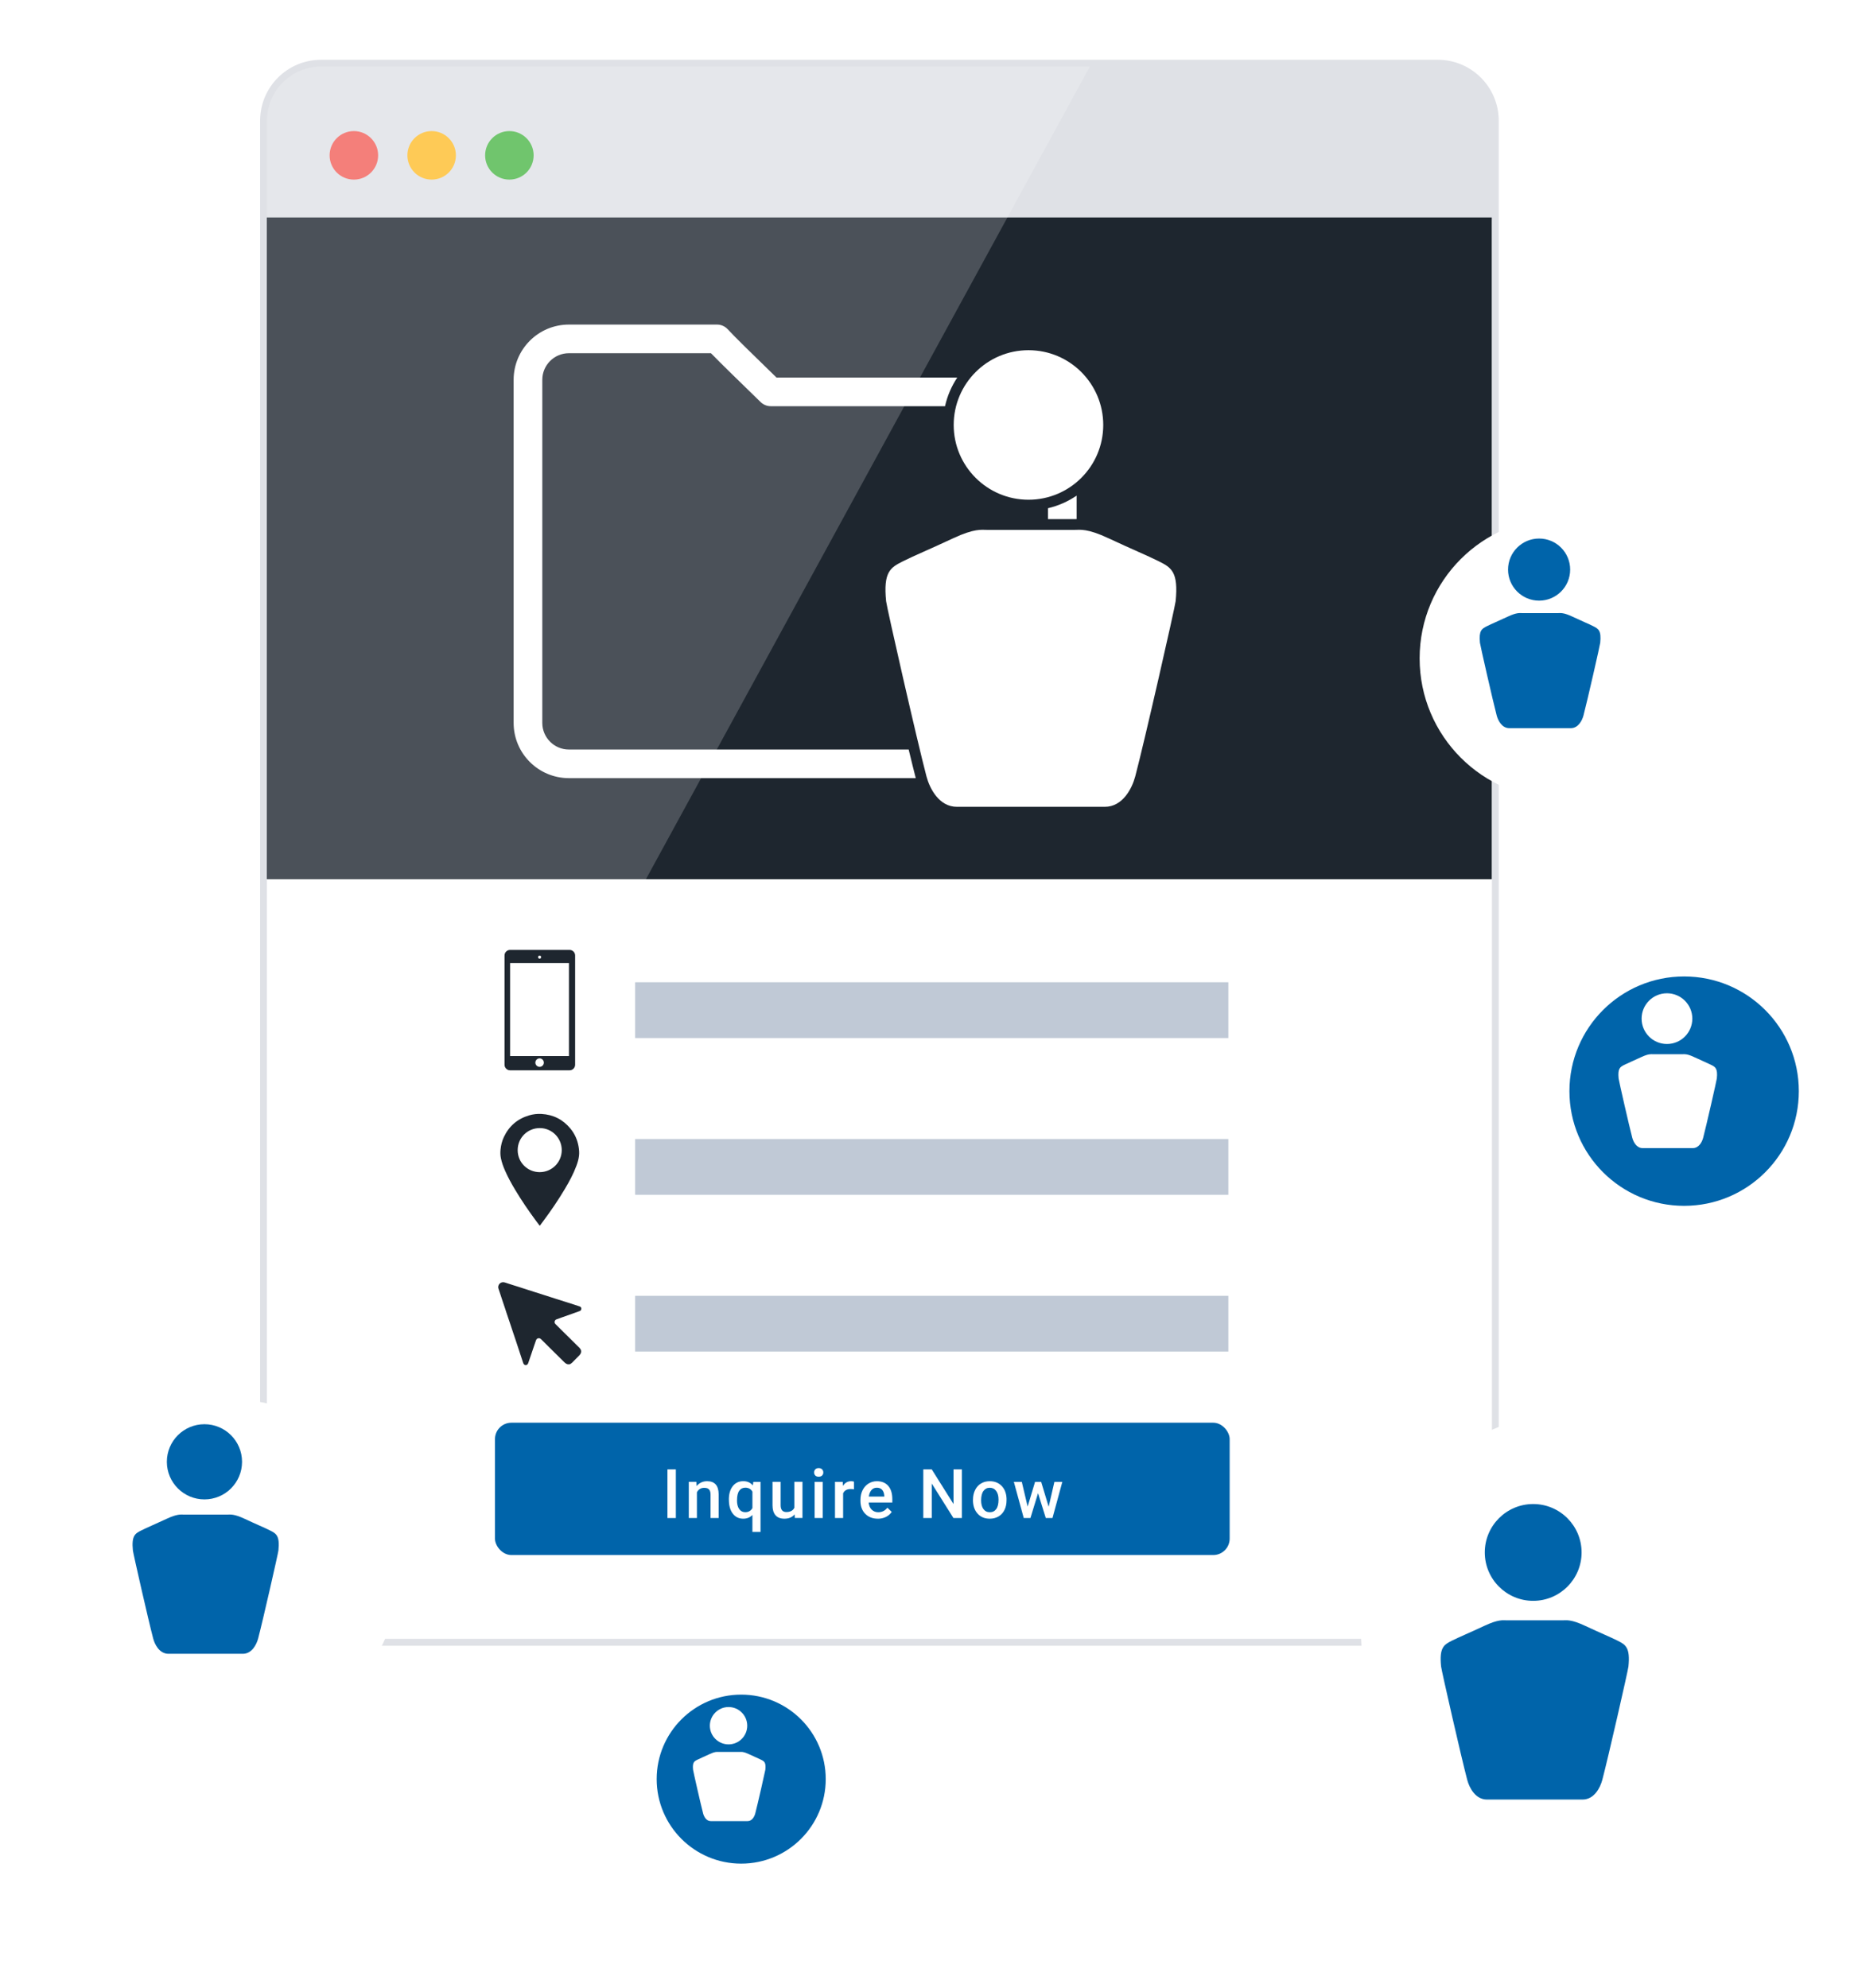
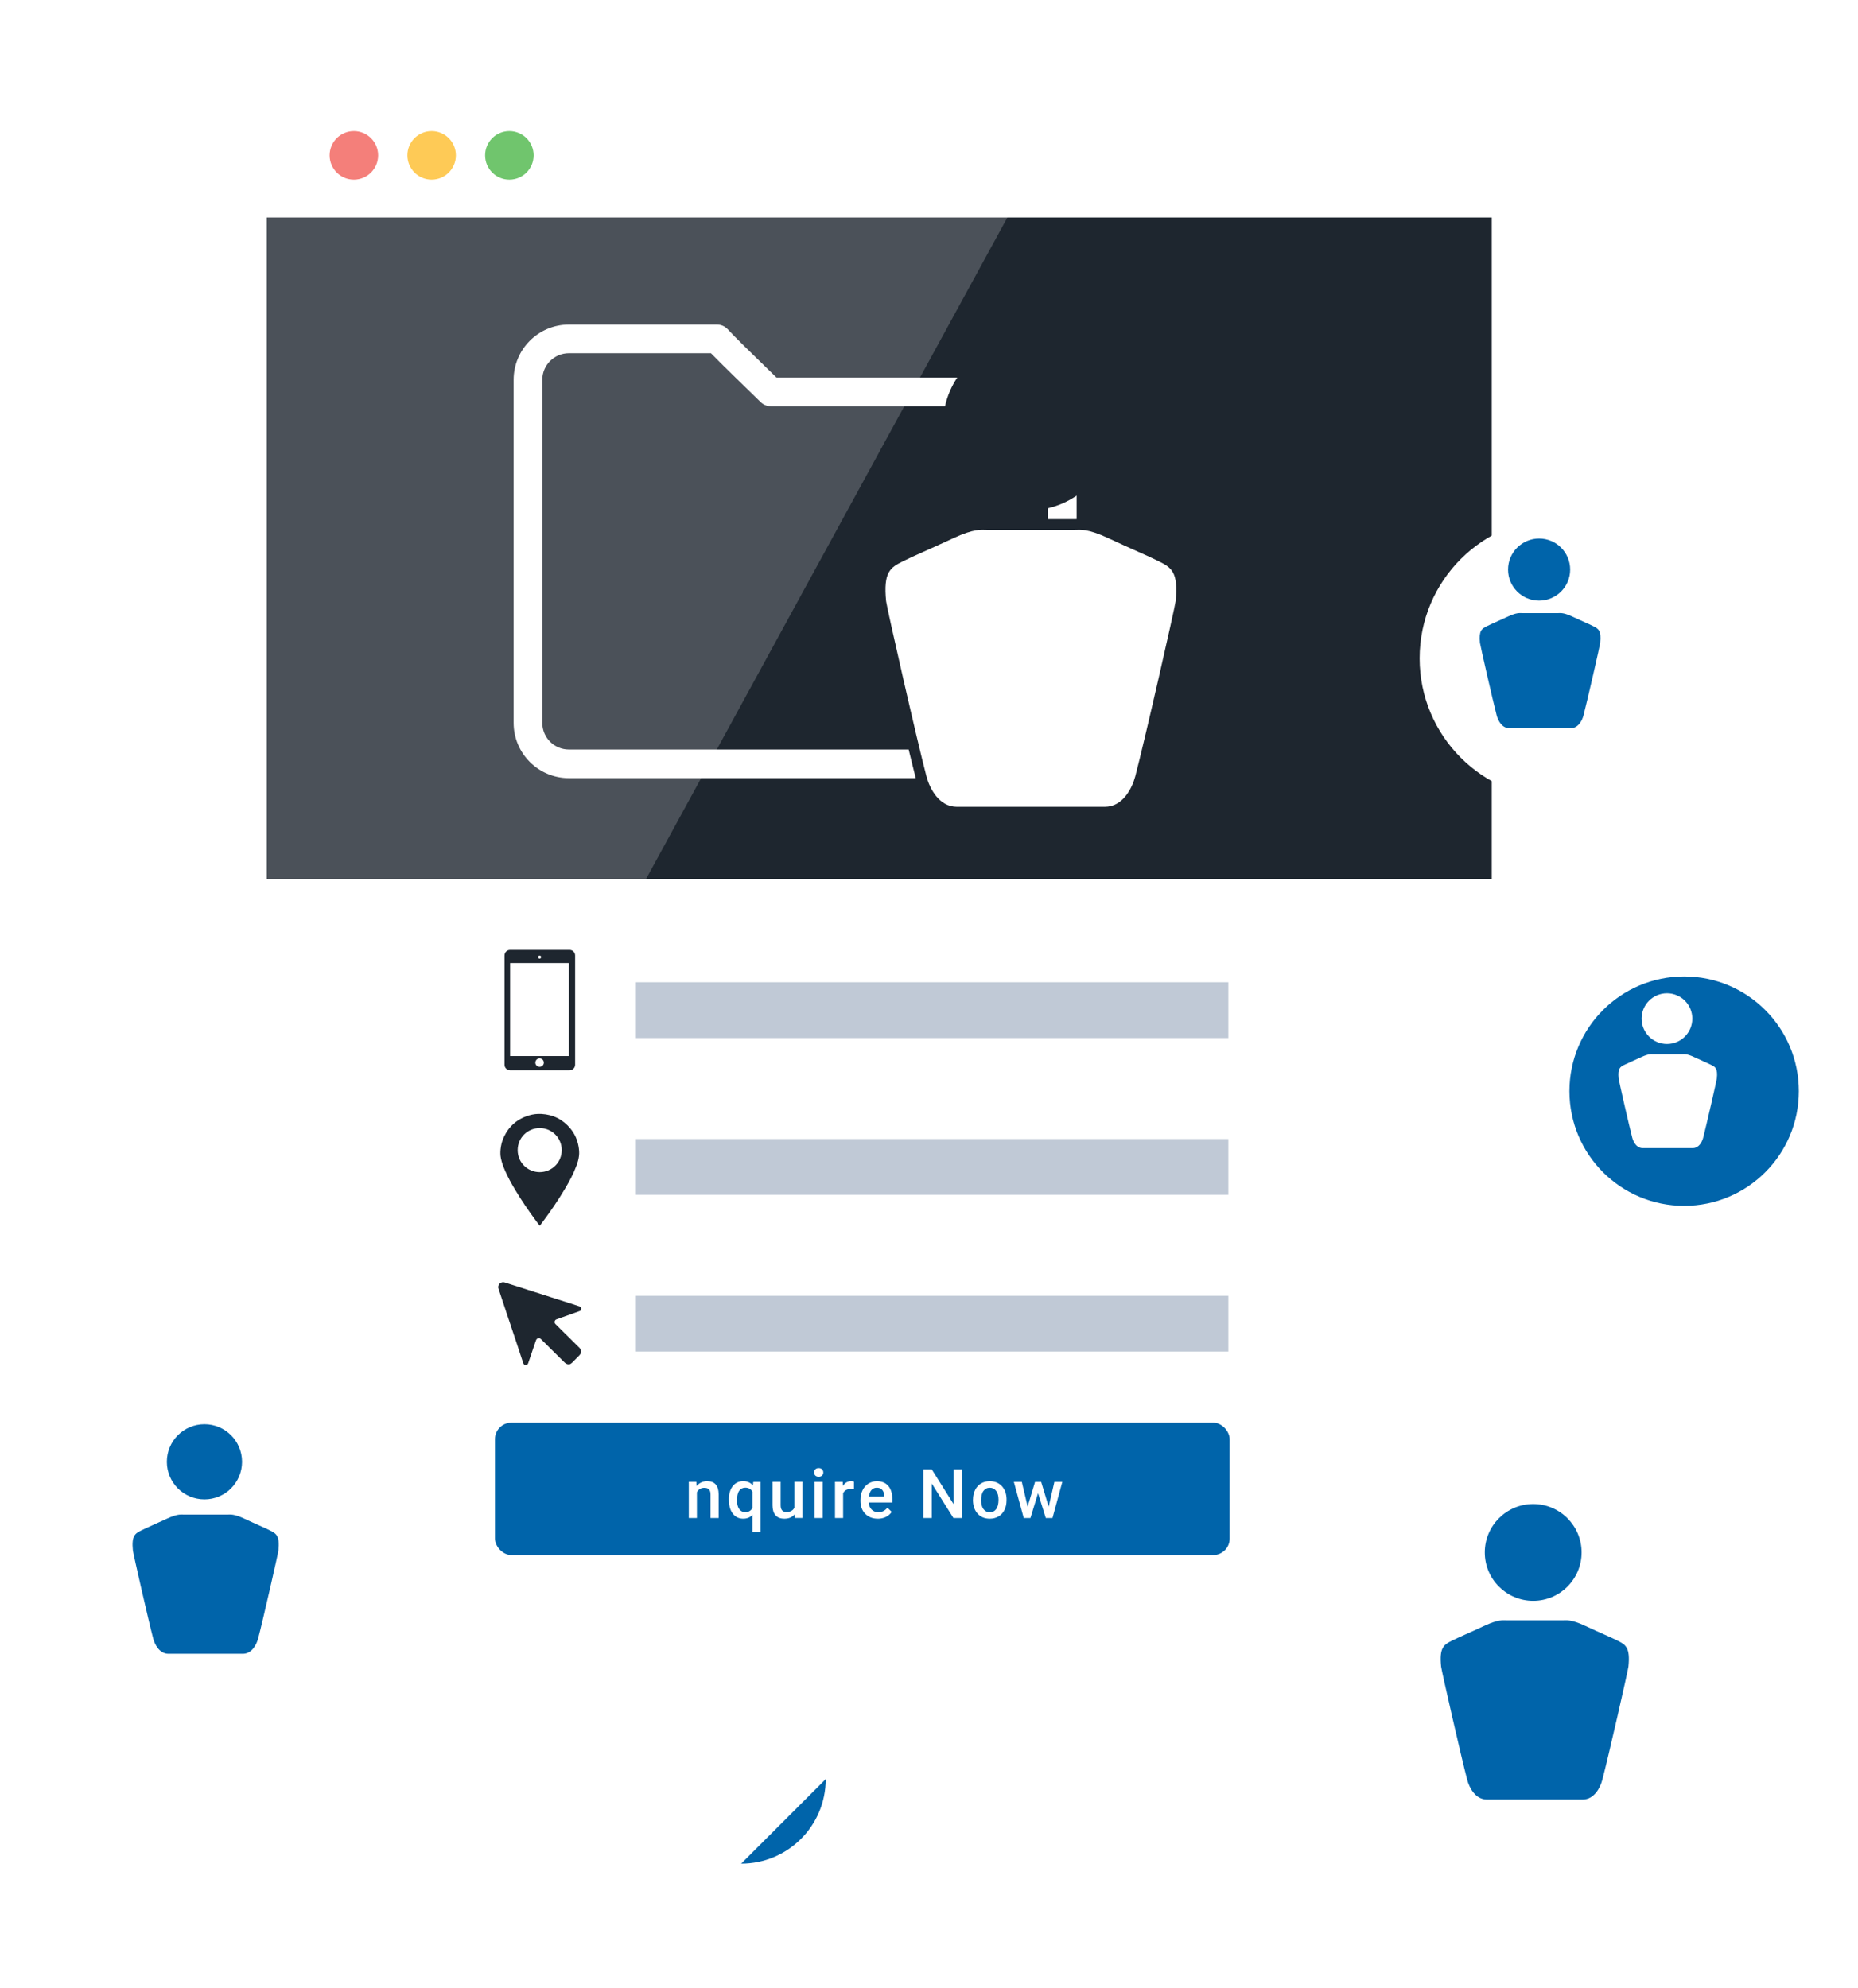
<svg xmlns="http://www.w3.org/2000/svg" id="a" width="7.02in" height="7.51in" viewBox="0 0 505.38 540.85">
  <defs>
    <filter id="b" filterUnits="userSpaceOnUse">
      <feOffset dx="8.49" dy="10.62" />
      <feGaussianBlur result="c" stdDeviation="7.64" />
      <feFlood flood-color="#231f20" flood-opacity=".25" />
      <feComposite in2="c" operator="in" />
      <feComposite in="SourceGraphic" />
    </filter>
    <filter id="d" filterUnits="userSpaceOnUse">
      <feOffset dx="4.45" dy="5.56" />
      <feGaussianBlur result="e" stdDeviation="4" />
      <feFlood flood-color="#231f20" flood-opacity=".25" />
      <feComposite in2="e" operator="in" />
      <feComposite in="SourceGraphic" />
    </filter>
    <filter id="f" filterUnits="userSpaceOnUse">
      <feOffset dx="3.28" dy="4.1" />
      <feGaussianBlur result="g" stdDeviation="2.95" />
      <feFlood flood-color="#231f20" flood-opacity=".25" />
      <feComposite in2="g" operator="in" />
      <feComposite in="SourceGraphic" />
    </filter>
    <filter id="h" filterUnits="userSpaceOnUse">
      <feOffset dx="5.45" dy="6.81" />
      <feGaussianBlur result="i" stdDeviation="4.91" />
      <feFlood flood-color="#231f20" flood-opacity=".25" />
      <feComposite in2="i" operator="in" />
      <feComposite in="SourceGraphic" />
    </filter>
    <filter id="j" filterUnits="userSpaceOnUse">
      <feOffset dx="6.6" dy="8.25" />
      <feGaussianBlur result="k" stdDeviation="5.94" />
      <feFlood flood-color="#231f20" flood-opacity=".25" />
      <feComposite in2="k" operator="in" />
      <feComposite in="SourceGraphic" />
    </filter>
  </defs>
-   <path d="M391.13,445.95H87.27c-8.13,0-14.72-6.59-14.72-14.72V32.85c0-8.13,6.59-14.72,14.72-14.72H391.13c8.13,0,14.72,6.59,14.72,14.72V431.23c0,8.13-6.59,14.72-14.72,14.72" fill="#dfe1e6" stroke="#dfe1e6" stroke-width="3.73" />
  <path d="M391.46,445.95H86.84c-7.9,0-14.3-6.4-14.3-14.29V59.83H405.86V431.55c0,7.95-6.45,14.4-14.4,14.4" fill="#fff" />
  <path d="M102.8,42.27c0,3.65-2.95,6.6-6.6,6.6s-6.6-2.95-6.6-6.6,2.96-6.6,6.6-6.6,6.6,2.96,6.6,6.6" fill="#f15f59" />
  <path d="M123.96,42.27c0,3.65-2.95,6.6-6.6,6.6s-6.6-2.95-6.6-6.6,2.96-6.6,6.6-6.6,6.6,2.96,6.6,6.6" fill="#febd2c" />
  <path d="M145.11,42.27c0,3.65-2.95,6.6-6.6,6.6s-6.6-2.95-6.6-6.6,2.96-6.6,6.6-6.6,6.6,2.96,6.6,6.6" fill="#4cb748" />
  <rect x="72.52" y="59.18" width="333.3" height="180.05" fill="#1e262f" />
  <path d="M87.27,18.12c-8.13,0-14.72,6.59-14.72,14.72V428.01L296.45,18.12H87.27Z" fill="#fff" opacity=".2" />
  <g>
    <path d="M285.07,138.29v2.97h7.31c.1,0,.27,0,.48-.01v-6.39c-2.33,1.59-4.97,2.77-7.79,3.43Zm-87.16-48.7c-.74-.81-1.78-1.27-2.88-1.27h-40.33c-8.3,0-15.02,6.73-15.03,15.02v93.37c0,8.3,6.73,15.02,15.03,15.03h94.39c-.48-1.84-1.15-4.56-1.93-7.79h-92.46c-3.99,0-7.22-3.24-7.23-7.23V103.34c0-3.99,3.24-7.22,7.23-7.23h38.66c2.81,2.9,8.06,7.98,13.54,13.32,.73,.7,1.71,1.1,2.72,1.1h31.42c5.18,0,10.62,0,16.01,0,.63-2.83,1.78-5.46,3.33-7.79h-49.18c-5.96-5.79-11.57-11.26-13.29-13.16Z" fill="#fff" />
    <g>
-       <path d="M300.1,115.64c0,11.24-9.11,20.34-20.34,20.34s-20.35-9.11-20.35-20.34,9.11-20.35,20.35-20.35,20.34,9.11,20.34,20.35Z" fill="#fff" />
      <path d="M280.4,219.54h20.13c4.85,0,7.4-4.97,8.28-8.28,2.49-9.41,10.82-46.05,10.99-47.67,.79-7.95-1.14-9.14-4.57-10.85-3.43-1.71-6.8-3.05-13.71-6.28-5.78-2.71-7.71-2.28-9.13-2.28h-23.98c-1.42,0-3.35-.42-9.13,2.28-6.9,3.23-10.28,4.57-13.7,6.28-3.42,1.71-5.35,2.89-4.56,10.85,.16,1.62,8.49,38.26,10.98,47.67,.88,3.31,3.42,8.28,8.28,8.28h20.13Z" fill="#fff" />
    </g>
  </g>
  <path d="M156.4,289.73c0,.83-.68,1.51-1.51,1.51h-16.19c-.83,0-1.51-.68-1.51-1.51v-29.74c0-.83,.68-1.51,1.51-1.51h16.19c.84,0,1.51,.68,1.51,1.51v29.74Zm-1.68-27.68h-16.01v25.31h16.01v-25.31Zm-7.98-2.03c-.23,0-.42,.19-.42,.42s.19,.42,.42,.42,.42-.19,.42-.42-.19-.42-.42-.42Zm0,27.97c-.64,0-1.16,.52-1.16,1.16s.52,1.15,1.16,1.15,1.15-.52,1.15-1.15-.52-1.16-1.15-1.16Z" fill="#1e262f" />
  <path d="M146.79,333.57c-.36-.48-.71-.94-1.06-1.41-2.01-2.72-3.92-5.51-5.65-8.41-1.02-1.7-1.97-3.43-2.76-5.24-.47-1.07-.87-2.17-1.11-3.32-.17-.81-.18-1.62-.1-2.44,.12-1.15,.39-2.26,.88-3.31,1.4-3,3.69-4.98,6.86-5.93,1.1-.33,2.23-.46,3.37-.4,3.24,.18,5.89,1.52,7.94,4.03,1.15,1.42,1.87,3.04,2.18,4.84,.14,.83,.22,1.67,.12,2.51-.11,.94-.37,1.83-.7,2.71-.83,2.24-1.96,4.33-3.18,6.37-1.78,2.99-3.74,5.87-5.82,8.66-.32,.44-.65,.87-.99,1.33m-.02-14.61c3.29,0,5.99-2.63,6.01-5.96,.02-3.33-2.67-6.04-5.99-6.03-3.32,0-6,2.65-6,6s2.69,5.98,5.98,5.99" fill="#1e262f" />
  <rect x="172.72" y="267.28" width="161.42" height="15.18" fill="#c0c9d6" />
  <rect x="172.72" y="309.94" width="161.42" height="15.17" fill="#c0c9d6" />
  <rect x="172.72" y="352.6" width="161.42" height="15.18" fill="#c0c9d6" />
  <path d="M154.96,371.19c-.6,.15-1.06-.08-1.48-.5-1.44-1.44-2.9-2.87-4.35-4.3-.66-.64-1.31-1.29-1.96-1.95-.24-.24-.52-.36-.84-.28-.35,.08-.51,.34-.62,.67-.19,.58-.39,1.15-.59,1.72-.19,.56-.38,1.13-.57,1.69-.15,.43-.3,.85-.44,1.28-.15,.43-.3,.86-.44,1.3-.14,.45-.39,.65-.76,.63-.31-.02-.53-.24-.65-.6-.24-.74-.48-1.48-.73-2.22-.21-.65-.42-1.29-.64-1.94-.24-.7-.47-1.41-.7-2.12-.17-.5-.34-1.01-.51-1.51-.24-.71-.47-1.42-.71-2.13-.16-.48-.32-.96-.48-1.44-.26-.76-.52-1.52-.77-2.28-.14-.42-.27-.84-.41-1.26-.27-.8-.54-1.61-.81-2.41-.14-.43-.28-.86-.42-1.29-.18-.54-.35-1.08-.54-1.61-.21-.59,.1-1.38,.77-1.64,.37-.15,.74-.11,1.11,.02,.43,.15,.87,.27,1.3,.42,.41,.13,.82,.26,1.23,.39,.36,.12,.73,.23,1.09,.34,.41,.13,.82,.27,1.23,.4,.49,.16,.98,.31,1.46,.47,.56,.18,1.12,.36,1.68,.54,.48,.15,.97,.3,1.45,.45,.42,.13,.84,.27,1.26,.41,.47,.15,.94,.3,1.41,.45,.57,.18,1.14,.37,1.71,.55,.47,.15,.94,.29,1.41,.44,.43,.14,.86,.28,1.29,.42,.48,.15,.97,.3,1.45,.45,.61,.19,1.22,.4,1.82,.6,.14,.05,.28,.09,.41,.13,.33,.09,.46,.37,.47,.59,.01,.32-.15,.57-.45,.68-.65,.24-1.3,.47-1.95,.7-1.01,.36-2.02,.71-3.02,1.07-.46,.16-.92,.32-1.38,.5-.48,.19-.63,.86-.29,1.21,.44,.46,.9,.91,1.36,1.36,1.05,1.04,2.11,2.08,3.17,3.13,.69,.68,1.39,1.36,2.07,2.05,.44,.45,.56,.99,.29,1.56-.11,.23-.32,.44-.5,.63-.6,.62-1.2,1.23-1.82,1.84-.17,.17-.4,.29-.6,.43,0-.01-.02-.03-.03-.04" fill="#1e262f" />
  <g>
-     <circle cx="417.52" cy="449.47" r="59.57" transform="translate(-115.85 752.55) rotate(-76.72)" fill="#fff" filter="url(#b)" />
    <g>
      <path d="M430.26,422.43c0,7.27-5.9,13.17-13.17,13.17s-13.17-5.9-13.17-13.17,5.9-13.17,13.17-13.17,13.17,5.9,13.17,13.17Z" fill="#0064aa" />
      <path d="M417.52,489.67h13.02c3.14,0,4.79-3.21,5.36-5.36,1.61-6.09,7.01-29.8,7.11-30.85,.51-5.15-.74-5.91-2.96-7.02-2.22-1.11-4.4-1.97-8.87-4.06-3.74-1.75-4.99-1.48-5.91-1.48h-15.51c-.92,0-2.17-.27-5.91,1.48-4.47,2.09-6.65,2.96-8.87,4.06-2.21,1.11-3.47,1.87-2.95,7.02,.1,1.05,5.5,24.76,7.11,30.85,.57,2.14,2.22,5.36,5.36,5.36h13.03Z" fill="#0064aa" />
    </g>
  </g>
  <g>
    <path d="M484.92,291.35c0,17.24-13.97,31.21-31.21,31.21s-31.21-13.97-31.21-31.21,13.97-31.21,31.21-31.21,31.21,13.97,31.21,31.21Z" fill="#0064aa" filter="url(#d)" />
    <g>
      <path d="M460.39,277.18c0,3.81-3.09,6.9-6.9,6.9s-6.9-3.09-6.9-6.9,3.09-6.9,6.9-6.9,6.9,3.09,6.9,6.9Z" fill="#fff" />
      <path d="M453.71,312.41h6.82c1.65,0,2.51-1.68,2.81-2.81,.84-3.19,3.67-15.61,3.72-16.16,.27-2.7-.39-3.1-1.55-3.68-1.16-.58-2.3-1.03-4.65-2.13-1.96-.92-2.61-.77-3.1-.77h-8.13c-.48,0-1.14-.14-3.1,.77-2.34,1.1-3.49,1.55-4.65,2.13-1.16,.58-1.81,.98-1.55,3.68,.05,.55,2.88,12.97,3.72,16.16,.3,1.12,1.16,2.81,2.81,2.81h6.83Z" fill="#fff" />
    </g>
  </g>
  <g>
-     <path d="M221.31,480.01c0,12.7-10.29,23-23,23s-23-10.3-23-23,10.29-22.99,23-22.99,23,10.29,23,22.99Z" fill="#0064aa" filter="url(#f)" />
+     <path d="M221.31,480.01c0,12.7-10.29,23-23,23Z" fill="#0064aa" filter="url(#f)" />
    <g>
      <path d="M203.23,469.58c0,2.81-2.28,5.08-5.08,5.08s-5.09-2.28-5.09-5.08,2.28-5.08,5.09-5.08,5.08,2.28,5.08,5.08Z" fill="#fff" />
-       <path d="M198.31,495.54h5.03c1.21,0,1.85-1.24,2.07-2.07,.62-2.35,2.7-11.5,2.75-11.91,.2-1.99-.28-2.28-1.14-2.71-.86-.43-1.7-.76-3.42-1.57-1.44-.68-1.92-.57-2.28-.57h-5.99c-.36,0-.84-.11-2.28,.57-1.72,.81-2.57,1.14-3.42,1.57-.85,.43-1.34,.72-1.14,2.71,.04,.4,2.12,9.56,2.74,11.91,.22,.83,.86,2.07,2.07,2.07h5.03Z" fill="#fff" />
    </g>
  </g>
  <g>
    <path d="M457.2,172.34c0,21.12-17.12,38.23-38.23,38.23s-38.23-17.12-38.23-38.23,17.12-38.23,38.23-38.23,38.23,17.12,38.23,38.23Z" fill="#fff" filter="url(#h)" />
    <g>
      <path d="M427.15,154.99c0,4.67-3.78,8.45-8.45,8.45s-8.45-3.79-8.45-8.45,3.78-8.45,8.45-8.45,8.45,3.78,8.45,8.45Z" fill="#0064aa" />
      <path d="M418.97,198.14h8.36c2.01,0,3.07-2.06,3.44-3.44,1.03-3.91,4.5-19.13,4.56-19.8,.33-3.3-.47-3.79-1.9-4.51-1.42-.71-2.82-1.26-5.69-2.61-2.4-1.13-3.2-.95-3.79-.95h-9.96c-.59,0-1.39-.18-3.8,.95-2.87,1.34-4.27,1.9-5.69,2.61-1.42,.71-2.22,1.2-1.9,4.51,.07,.67,3.53,15.89,4.56,19.8,.37,1.38,1.42,3.44,3.44,3.44h8.36Z" fill="#0064aa" />
    </g>
  </g>
  <rect x="134.59" y="387.13" width="199.91" height="36.01" rx="4.47" ry="4.47" fill="#0064aa" />
  <g>
-     <path d="M183.81,413.07h-2.29v-13.24h2.29v13.24Z" fill="#fff" />
    <path d="M189.4,403.23l.06,1.14c.73-.88,1.68-1.32,2.87-1.32,2.05,0,3.09,1.17,3.13,3.52v6.5h-2.21v-6.38c0-.62-.13-1.09-.4-1.39-.27-.3-.71-.45-1.32-.45-.89,0-1.56,.4-1.99,1.21v7h-2.21v-9.84h2.08Z" fill="#fff" />
    <path d="M198.23,408.06c0-1.54,.35-2.76,1.06-3.66,.7-.9,1.66-1.36,2.86-1.36,1.1,0,1.97,.39,2.61,1.16l.13-.97h1.96v13.62h-2.21v-4.62c-.64,.68-1.48,1.02-2.51,1.02-1.18,0-2.12-.46-2.83-1.38-.71-.92-1.06-2.19-1.06-3.81Zm2.21,.19c0,1.01,.2,1.8,.6,2.37s.95,.86,1.65,.86c.87,0,1.52-.37,1.95-1.12v-4.48c-.42-.72-1.07-1.07-1.93-1.07-.7,0-1.26,.28-1.66,.84-.4,.56-.6,1.43-.6,2.59Z" fill="#fff" />
    <path d="M216.11,412.1c-.65,.76-1.57,1.15-2.76,1.15-1.07,0-1.88-.31-2.42-.94-.55-.62-.82-1.53-.82-2.71v-6.38h2.21v6.35c0,1.25,.52,1.87,1.56,1.87s1.8-.39,2.17-1.16v-7.07h2.21v9.84h-2.08l-.05-.96Z" fill="#fff" />
    <path d="M221.43,400.67c0-.34,.11-.62,.32-.85,.22-.22,.52-.34,.92-.34s.71,.11,.93,.34c.22,.22,.33,.51,.33,.85s-.11,.61-.33,.83c-.22,.22-.53,.33-.93,.33s-.71-.11-.92-.33c-.21-.22-.32-.5-.32-.83Zm2.35,12.4h-2.21v-9.84h2.21v9.84Z" fill="#fff" />
    <path d="M232.27,405.25c-.29-.05-.59-.07-.9-.07-1.01,0-1.7,.39-2.05,1.16v6.73h-2.21v-9.84h2.11l.06,1.1c.53-.86,1.27-1.28,2.22-1.28,.32,0,.58,.04,.78,.13v2.07Z" fill="#fff" />
    <path d="M238.76,413.25c-1.4,0-2.54-.44-3.41-1.32-.87-.88-1.31-2.06-1.31-3.52v-.27c0-.98,.19-1.86,.57-2.63,.38-.77,.91-1.37,1.6-1.81,.69-.43,1.45-.65,2.29-.65,1.34,0,2.38,.43,3.11,1.28,.73,.85,1.1,2.06,1.1,3.63v.89h-6.43c.07,.81,.34,1.46,.81,1.93,.48,.47,1.07,.71,1.8,.71,1.01,0,1.84-.41,2.47-1.23l1.19,1.14c-.39,.59-.92,1.04-1.58,1.37-.66,.32-1.4,.49-2.21,.49Zm-.26-8.43c-.61,0-1.1,.21-1.47,.64-.37,.42-.61,1.02-.71,1.77h4.21v-.16c-.05-.74-.24-1.3-.59-1.68s-.83-.57-1.44-.57Z" fill="#fff" />
    <path d="M261.64,413.07h-2.3l-5.9-9.39v9.39h-2.3v-13.24h2.3l5.92,9.43v-9.43h2.28v13.24Z" fill="#fff" />
    <path d="M264.66,408.06c0-.96,.19-1.83,.57-2.61,.38-.77,.92-1.37,1.61-1.78,.69-.42,1.49-.62,2.38-.62,1.33,0,2.41,.43,3.23,1.28,.83,.85,1.27,1.99,1.34,3.4v.52c0,.97-.18,1.84-.55,2.6s-.91,1.36-1.6,1.77-1.5,.63-2.41,.63c-1.39,0-2.5-.46-3.33-1.39-.83-.92-1.25-2.16-1.25-3.7v-.11Zm2.21,.19c0,1.01,.21,1.81,.63,2.38s1,.86,1.75,.86,1.33-.29,1.74-.87c.42-.58,.62-1.43,.62-2.56,0-.99-.21-1.78-.64-2.36-.43-.58-1.01-.87-1.74-.87s-1.29,.29-1.72,.86c-.42,.57-.64,1.43-.64,2.57Z" fill="#fff" />
    <path d="M285.25,410.02l1.56-6.79h2.16l-2.68,9.84h-1.82l-2.11-6.76-2.07,6.76h-1.82l-2.69-9.84h2.16l1.59,6.72,2.02-6.72h1.66l2.05,6.79Z" fill="#fff" />
  </g>
  <g>
    <path d="M102.14,418.78c0,25.56-20.72,46.27-46.27,46.27s-46.27-20.72-46.27-46.27,20.72-46.27,46.27-46.27,46.27,20.72,46.27,46.27Z" fill="#fff" filter="url(#j)" />
    <g>
      <path d="M65.77,397.77c0,5.65-4.58,10.23-10.23,10.23s-10.23-4.58-10.23-10.23,4.58-10.23,10.23-10.23,10.23,4.58,10.23,10.23Z" fill="#0064aa" />
      <path d="M55.87,450.01h10.12c2.44,0,3.72-2.5,4.16-4.16,1.25-4.73,5.44-23.15,5.52-23.96,.4-4-.57-4.59-2.3-5.45-1.72-.86-3.42-1.53-6.89-3.16-2.91-1.36-3.87-1.15-4.59-1.15h-12.05c-.72,0-1.69-.21-4.59,1.15-3.47,1.62-5.17,2.3-6.89,3.16-1.72,.86-2.69,1.45-2.29,5.45,.08,.82,4.27,19.23,5.52,23.96,.44,1.67,1.72,4.16,4.16,4.16h10.12Z" fill="#0064aa" />
    </g>
  </g>
</svg>